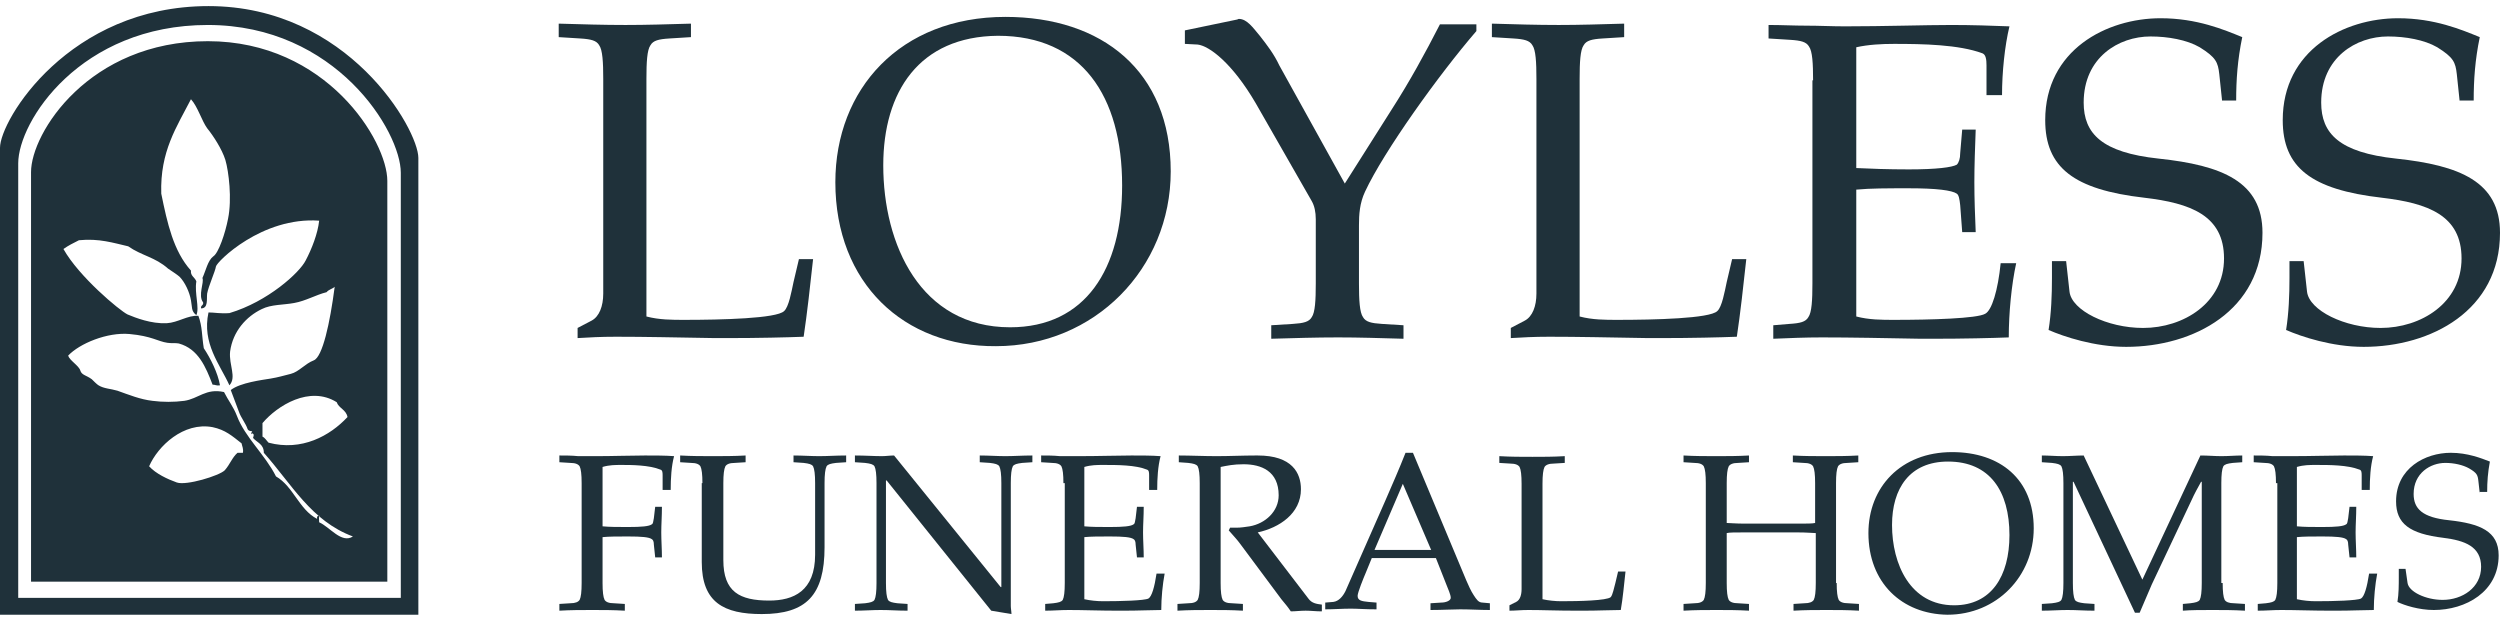
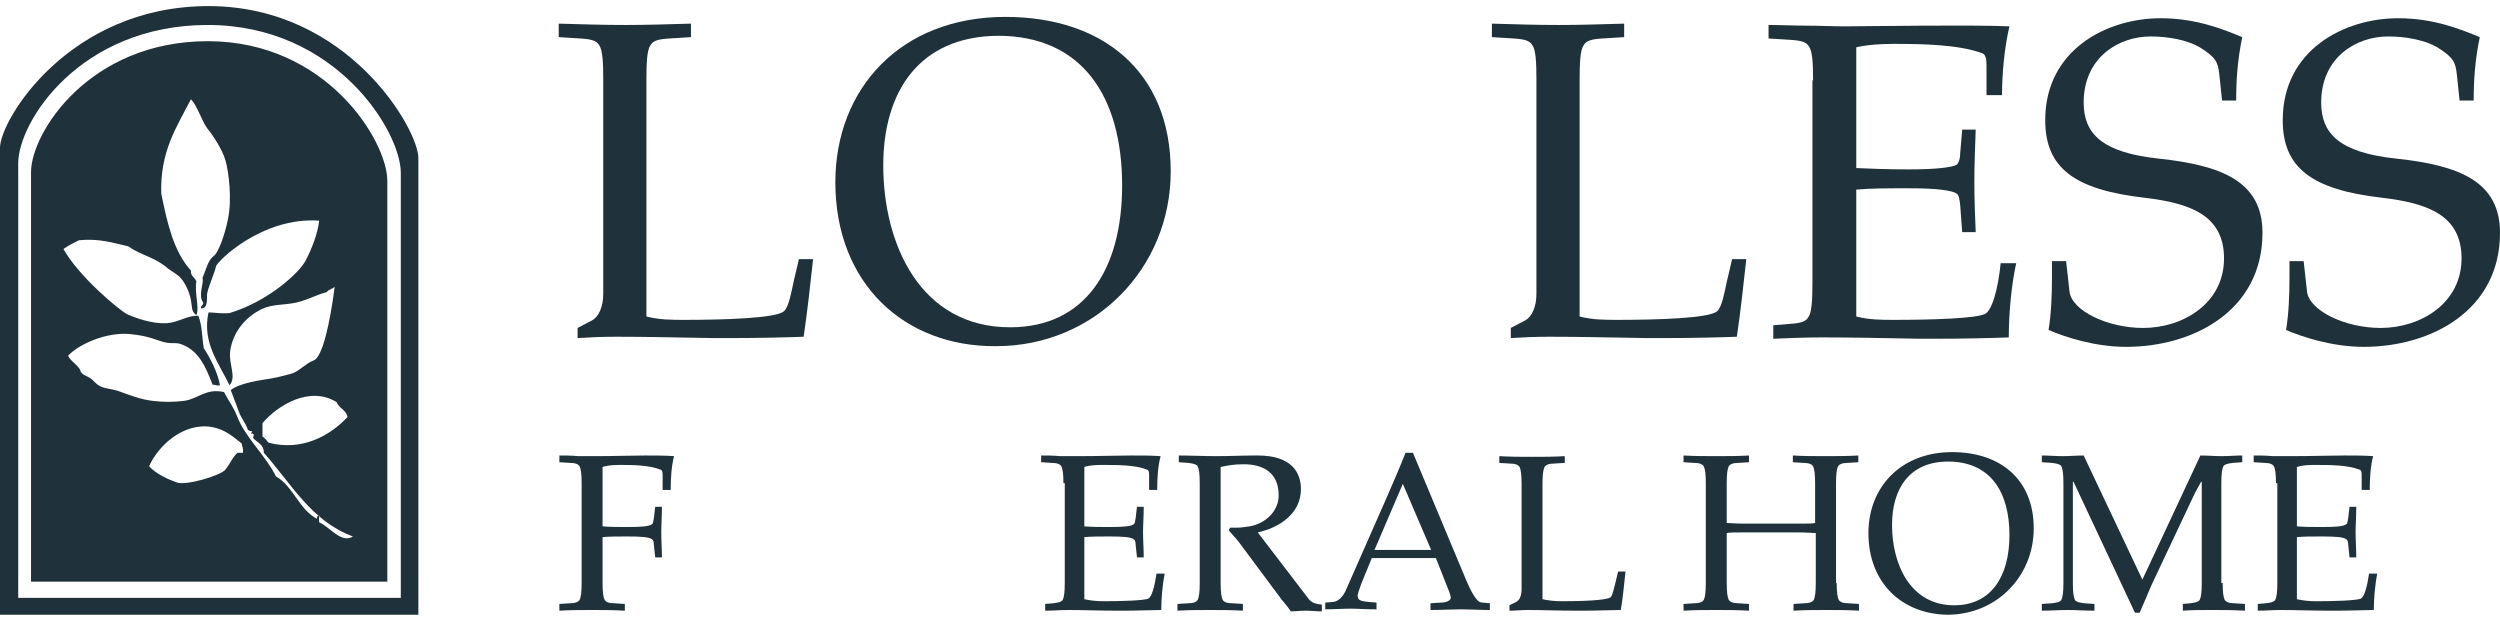
<svg xmlns="http://www.w3.org/2000/svg" width="128" height="32" viewBox="0 0 128 32" fill="none">
  <path fill-rule="evenodd" clip-rule="evenodd" d="M10.675 0.312C3.524 0.312 0 6.151 0 7.567C0 8.984 0 31.474 0 31.474H21.42C21.42 31.474 21.42 9.571 21.42 8.085C21.42 6.634 17.827 0.312 10.675 0.312ZM20.521 30.61H0.933C0.933 30.61 0.933 9.675 0.933 8.362C0.933 6.22 4.111 1.279 10.641 1.279C17.205 1.279 20.521 6.738 20.521 8.845C20.521 10.227 20.521 30.61 20.521 30.61ZM10.641 2.109C4.56 2.109 1.589 6.807 1.589 8.811C1.589 10.055 1.589 29.781 1.589 29.781H19.831C19.831 29.781 19.831 10.573 19.831 9.26C19.831 7.222 16.721 2.109 10.641 2.109ZM12.437 23.183C12.334 23.183 12.264 23.183 12.161 23.183C11.884 23.425 11.781 23.77 11.505 24.081C11.228 24.357 9.535 24.876 9.052 24.703C8.568 24.53 7.981 24.254 7.635 23.874C8.084 22.837 9.397 21.593 10.883 21.87C11.539 22.008 11.884 22.319 12.368 22.699C12.403 22.872 12.472 22.976 12.437 23.183ZM16.341 26.741C16.341 26.603 16.307 26.465 16.376 26.43C16.307 26.361 16.203 26.43 16.238 26.568C15.305 26.085 15.028 24.91 14.13 24.392C13.577 23.286 12.541 22.388 12.126 21.283C11.954 20.834 11.677 20.488 11.47 20.073C10.537 19.866 10.157 20.419 9.432 20.523C8.913 20.592 8.326 20.592 7.808 20.523C7.186 20.453 6.599 20.212 6.011 20.004C5.666 19.901 5.32 19.901 5.044 19.728C4.975 19.693 4.768 19.486 4.699 19.417C4.422 19.21 4.18 19.21 4.111 18.968C4.042 18.726 3.558 18.45 3.489 18.208C4.077 17.586 5.493 16.999 6.633 17.102C7.773 17.206 8.084 17.482 8.568 17.551C8.775 17.586 8.982 17.551 9.155 17.586C10.157 17.862 10.537 18.795 10.883 19.693C11.021 19.693 11.09 19.762 11.263 19.728C11.159 19.106 10.779 18.346 10.434 17.828C10.33 17.206 10.364 16.722 10.157 16.169C9.604 16.135 9.121 16.515 8.533 16.549C7.739 16.584 6.944 16.273 6.53 16.1C6.115 15.893 4.042 14.166 3.248 12.749C3.489 12.576 3.766 12.438 4.042 12.3C5.079 12.197 5.804 12.438 6.564 12.611C7.255 13.095 7.946 13.164 8.602 13.751C8.706 13.82 9.121 14.097 9.19 14.166C9.466 14.442 9.708 14.96 9.777 15.375C9.846 15.72 9.777 15.928 10.053 16.135C10.226 15.755 9.95 15.029 10.053 14.408C9.984 14.2 9.743 14.131 9.777 13.855C8.879 12.853 8.568 11.436 8.257 9.916C8.188 7.74 9.052 6.496 9.777 5.08C10.123 5.46 10.33 6.185 10.606 6.565C10.917 6.945 11.366 7.636 11.539 8.189C11.712 8.776 11.884 10.193 11.677 11.195C11.539 11.92 11.194 12.957 10.917 13.129C10.641 13.337 10.537 13.855 10.364 14.235C10.468 14.442 10.123 15.133 10.399 15.479C10.434 15.651 10.261 15.617 10.295 15.79C10.675 15.79 10.572 15.306 10.606 15.029C10.675 14.649 11.021 13.889 11.055 13.648C11.09 13.406 13.405 11.091 16.341 11.298C16.272 11.955 15.961 12.749 15.65 13.337C15.339 13.958 13.716 15.444 11.746 16.031C11.263 16.066 10.986 15.997 10.675 15.997C10.33 17.586 11.263 18.657 11.746 19.728C12.126 19.313 11.712 18.692 11.781 18.001C11.919 16.964 12.61 16.204 13.405 15.824C13.888 15.582 14.51 15.617 15.063 15.513C15.65 15.409 16.168 15.098 16.721 14.96C16.825 14.822 17.032 14.788 17.136 14.684C16.894 16.549 16.514 18.277 16.065 18.45C15.616 18.622 15.305 19.037 14.89 19.141C14.476 19.244 14.268 19.313 13.854 19.383C13.439 19.452 12.299 19.59 11.815 19.97C11.954 20.35 12.092 20.695 12.23 21.075C12.334 21.386 12.575 21.663 12.679 21.974C12.714 22.043 12.783 22.077 12.921 22.077C12.852 22.112 12.852 22.319 12.921 22.181C13.025 22.25 12.99 22.285 12.956 22.423C13.163 22.665 13.508 22.734 13.508 23.183C14.925 24.772 15.927 26.672 18.069 27.467C17.481 27.847 16.894 26.983 16.341 26.741ZM17.792 21.352C16.894 22.319 15.443 23.114 13.75 22.665C13.646 22.561 13.577 22.423 13.439 22.354C13.439 22.112 13.439 21.904 13.439 21.663C14.199 20.764 15.857 19.728 17.239 20.592C17.343 20.903 17.723 20.972 17.792 21.352Z" fill="#1F313A" />
  <path d="M33.097 16.204C33.753 16.377 34.41 16.377 35.032 16.377C36.932 16.377 39.765 16.308 40.145 15.928C40.386 15.72 40.525 14.926 40.628 14.442L40.905 13.268H41.63C41.492 14.546 41.319 16.1 41.147 17.241C40.283 17.275 38.797 17.31 37.312 17.31H36.586C34.513 17.275 32.993 17.241 31.542 17.241C30.748 17.241 30.16 17.275 29.573 17.31V16.791L30.299 16.411C30.678 16.204 30.886 15.686 30.886 15.03V4.043C30.886 3.18 30.851 2.558 30.678 2.316C30.54 2.074 30.264 2.005 29.711 1.97L28.606 1.901V1.21C29.815 1.245 30.886 1.279 32.026 1.279C33.097 1.279 34.168 1.245 35.377 1.21V1.901L34.272 1.97C33.719 2.005 33.442 2.074 33.304 2.316C33.131 2.558 33.097 3.18 33.097 4.043V16.204Z" fill="#1F313A" />
  <path d="M42.77 9.329C42.77 4.561 46.087 0.865 51.476 0.865C56.417 0.865 59.941 3.629 59.941 8.776C59.941 13.751 56.037 17.724 50.993 17.724C46.294 17.759 42.77 14.511 42.77 9.329ZM45.223 8.465C45.223 12.508 47.123 16.757 51.718 16.757C55.587 16.757 57.453 13.751 57.453 9.502C57.453 4.907 55.38 1.832 51.096 1.832C47.054 1.867 45.223 4.7 45.223 8.465Z" fill="#1F313A" />
-   <path d="M68.854 9.398L71.238 5.632C72.171 4.181 72.965 2.73 73.725 1.245H75.591V1.59C73.656 3.836 70.858 7.74 69.89 9.813C69.614 10.4 69.579 10.987 69.579 11.54V14.511C69.579 15.375 69.614 15.997 69.787 16.239C69.925 16.48 70.201 16.549 70.754 16.584L71.859 16.653V17.344C70.65 17.31 69.579 17.275 68.508 17.275C67.368 17.275 66.297 17.31 65.088 17.344V16.653L66.194 16.584C66.746 16.549 67.023 16.48 67.161 16.239C67.334 15.997 67.368 15.375 67.368 14.511V11.229C67.368 10.849 67.299 10.538 67.161 10.296L64.294 5.287C63.084 3.214 61.91 2.35 61.322 2.281L60.666 2.247V1.556L63.326 1.003C63.361 1.003 63.395 0.968 63.43 0.968C63.844 0.968 64.155 1.418 64.501 1.832C64.881 2.316 65.226 2.765 65.503 3.352L68.854 9.398Z" fill="#1F313A" />
  <path d="M80.877 16.204C81.533 16.377 82.189 16.377 82.811 16.377C84.711 16.377 87.544 16.308 87.924 15.928C88.166 15.72 88.304 14.926 88.408 14.442L88.684 13.268H89.41C89.272 14.546 89.099 16.1 88.926 17.241C88.062 17.275 86.577 17.31 85.091 17.31H84.366C82.293 17.275 80.773 17.241 79.322 17.241C78.527 17.241 77.94 17.275 77.353 17.31V16.791L78.078 16.411C78.458 16.204 78.665 15.686 78.665 15.03V4.043C78.665 3.18 78.631 2.558 78.458 2.316C78.32 2.074 78.044 2.005 77.491 1.97L76.385 1.901V1.21C77.594 1.245 78.665 1.279 79.806 1.279C80.877 1.279 81.948 1.245 83.157 1.21V1.901L82.051 1.97C81.498 2.005 81.222 2.074 81.084 2.316C80.911 2.558 80.877 3.18 80.877 4.043V16.204Z" fill="#1F313A" />
-   <path d="M92.83 4.112C92.83 3.249 92.796 2.627 92.623 2.385C92.485 2.143 92.208 2.074 91.656 2.039L90.55 1.97V1.279C91.206 1.279 91.863 1.314 92.485 1.314C93.141 1.314 93.797 1.349 94.454 1.349C96.458 1.349 98.6 1.279 99.912 1.279C100.949 1.279 101.985 1.314 102.884 1.349C102.642 2.35 102.504 3.698 102.504 4.872H101.709V3.352C101.709 3.041 101.674 2.8 101.502 2.73C100.292 2.281 98.462 2.247 96.976 2.247C96.354 2.247 95.663 2.281 95.041 2.42V8.604C95.767 8.638 96.63 8.673 97.736 8.673C99.152 8.673 99.947 8.569 100.189 8.431C100.292 8.327 100.362 8.12 100.362 7.844L100.465 6.634H101.156C101.122 7.567 101.087 8.465 101.087 9.329C101.087 10.193 101.122 11.056 101.156 11.886H100.465L100.362 10.504C100.327 10.193 100.292 9.986 100.189 9.916C99.947 9.744 99.152 9.64 97.736 9.64C96.63 9.64 95.767 9.64 95.041 9.709V16.204C95.698 16.377 96.354 16.377 96.976 16.377C98.876 16.377 101.225 16.308 101.64 16.066C101.985 15.893 102.296 14.857 102.434 13.475H103.229C102.987 14.58 102.849 16.031 102.849 17.275C101.985 17.31 100.5 17.344 99.014 17.344H98.323C96.527 17.31 94.73 17.275 93.279 17.275C92.416 17.275 91.621 17.31 90.792 17.344V16.653L91.621 16.584C92.174 16.55 92.45 16.48 92.588 16.239C92.761 15.997 92.796 15.375 92.796 14.511V4.112H92.83Z" fill="#1F313A" />
+   <path d="M92.83 4.112C92.83 3.249 92.796 2.627 92.623 2.385C92.485 2.143 92.208 2.074 91.656 2.039L90.55 1.97V1.279C91.206 1.279 91.863 1.314 92.485 1.314C93.141 1.314 93.797 1.349 94.454 1.349C100.949 1.279 101.985 1.314 102.884 1.349C102.642 2.35 102.504 3.698 102.504 4.872H101.709V3.352C101.709 3.041 101.674 2.8 101.502 2.73C100.292 2.281 98.462 2.247 96.976 2.247C96.354 2.247 95.663 2.281 95.041 2.42V8.604C95.767 8.638 96.63 8.673 97.736 8.673C99.152 8.673 99.947 8.569 100.189 8.431C100.292 8.327 100.362 8.12 100.362 7.844L100.465 6.634H101.156C101.122 7.567 101.087 8.465 101.087 9.329C101.087 10.193 101.122 11.056 101.156 11.886H100.465L100.362 10.504C100.327 10.193 100.292 9.986 100.189 9.916C99.947 9.744 99.152 9.64 97.736 9.64C96.63 9.64 95.767 9.64 95.041 9.709V16.204C95.698 16.377 96.354 16.377 96.976 16.377C98.876 16.377 101.225 16.308 101.64 16.066C101.985 15.893 102.296 14.857 102.434 13.475H103.229C102.987 14.58 102.849 16.031 102.849 17.275C101.985 17.31 100.5 17.344 99.014 17.344H98.323C96.527 17.31 94.73 17.275 93.279 17.275C92.416 17.275 91.621 17.31 90.792 17.344V16.653L91.621 16.584C92.174 16.55 92.45 16.48 92.588 16.239C92.761 15.997 92.796 15.375 92.796 14.511V4.112H92.83Z" fill="#1F313A" />
  <path d="M113.766 5.114L113.628 3.801C113.559 3.18 113.455 2.938 112.626 2.42C111.97 2.039 111.002 1.867 110.104 1.867C108.48 1.867 106.684 2.938 106.684 5.252C106.684 6.842 107.617 7.809 110.519 8.12C113.766 8.465 115.839 9.295 115.839 11.92C115.839 15.893 112.315 17.759 108.86 17.759C107.237 17.759 105.682 17.241 104.887 16.895C105.026 16.031 105.06 15.099 105.06 14.235V13.371H105.786L105.958 14.926C106.062 15.893 107.893 16.791 109.724 16.791C111.797 16.791 113.87 15.513 113.87 13.233C113.87 11.022 112.142 10.4 109.793 10.124C106.166 9.709 104.715 8.569 104.715 6.151C104.715 2.558 107.858 0.934 110.622 0.934C112.488 0.934 113.87 1.521 114.803 1.901C114.561 3.076 114.492 4.078 114.492 5.149H113.766V5.114Z" fill="#1F313A" />
  <path d="M125.927 5.114L125.789 3.801C125.72 3.18 125.616 2.938 124.787 2.42C124.131 2.039 123.163 1.867 122.265 1.867C120.641 1.867 118.845 2.938 118.845 5.252C118.845 6.842 119.778 7.809 122.68 8.12C125.927 8.465 128 9.295 128 11.92C128 15.893 124.476 17.759 121.021 17.759C119.398 17.759 117.843 17.241 117.048 16.895C117.186 16.031 117.221 15.099 117.221 14.235V13.371H117.947L118.119 14.926C118.223 15.893 120.054 16.791 121.885 16.791C123.958 16.791 126.031 15.513 126.031 13.233C126.031 11.022 124.303 10.4 121.954 10.124C118.327 9.709 116.876 8.569 116.876 6.151C116.876 2.558 120.019 0.934 122.783 0.934C124.649 0.934 126.031 1.521 126.964 1.901C126.722 3.076 126.653 4.078 126.653 5.149H125.927V5.114Z" fill="#1F313A" />
-   <path d="M126.963 25.256L126.894 24.634C126.86 24.323 126.825 24.219 126.411 23.977C126.1 23.805 125.651 23.701 125.201 23.701C124.441 23.701 123.578 24.219 123.578 25.29C123.578 26.05 124.027 26.499 125.409 26.638C126.963 26.81 127.931 27.19 127.931 28.434C127.931 30.3 126.238 31.232 124.614 31.232C123.854 31.232 123.094 30.991 122.749 30.818C122.818 30.403 122.818 29.954 122.818 29.54V29.125H123.163L123.267 29.851C123.336 30.3 124.2 30.714 125.063 30.714C126.065 30.714 127.033 30.092 127.033 29.021C127.033 27.985 126.203 27.674 125.098 27.536C123.37 27.328 122.679 26.81 122.679 25.67C122.679 23.977 124.165 23.183 125.478 23.183C126.342 23.183 127.033 23.459 127.482 23.632C127.378 24.185 127.343 24.668 127.343 25.186H126.963V25.256Z" fill="#1F313A" />
  <path d="M30.851 29.851C30.851 30.3 30.886 30.576 30.955 30.714C31.024 30.818 31.162 30.887 31.438 30.887L31.991 30.922V31.267C31.404 31.232 30.851 31.232 30.333 31.232C29.78 31.232 29.227 31.232 28.64 31.267V30.922L29.193 30.887C29.469 30.887 29.607 30.818 29.677 30.714C29.746 30.576 29.78 30.3 29.78 29.851V24.737C29.78 24.288 29.746 24.012 29.677 23.874C29.607 23.77 29.469 23.701 29.193 23.701L28.64 23.666V23.321C28.951 23.321 29.262 23.321 29.607 23.355C29.918 23.355 30.264 23.355 30.575 23.355C31.335 23.355 32.371 23.321 33.028 23.321C33.546 23.321 34.064 23.321 34.513 23.355C34.375 23.874 34.34 24.496 34.34 25.083H33.926V24.357C33.926 24.219 33.926 24.081 33.822 24.047C33.235 23.805 32.302 23.805 31.818 23.805C31.508 23.805 31.197 23.805 30.851 23.908V26.948C31.231 26.983 31.611 26.983 32.164 26.983C32.855 26.983 33.235 26.948 33.373 26.845C33.442 26.81 33.442 26.707 33.477 26.534L33.546 25.947H33.891C33.891 26.43 33.857 26.845 33.857 27.259C33.857 27.674 33.891 28.123 33.891 28.538H33.546L33.477 27.881C33.477 27.743 33.442 27.64 33.373 27.605C33.235 27.501 32.855 27.467 32.164 27.467C31.611 27.467 31.197 27.467 30.851 27.501V29.851Z" fill="#1F313A" />
-   <path d="M35.964 24.737C35.964 24.288 35.93 24.012 35.861 23.874C35.791 23.77 35.653 23.701 35.377 23.701L34.824 23.666V23.321C35.411 23.355 35.964 23.355 36.517 23.355C37.035 23.355 37.588 23.355 38.175 23.321V23.666L37.623 23.701C37.346 23.701 37.208 23.77 37.139 23.874C37.07 24.012 37.035 24.288 37.035 24.737V28.676C37.035 30.3 37.864 30.749 39.384 30.749C40.628 30.749 41.734 30.265 41.734 28.399V24.737C41.734 24.288 41.699 24.012 41.63 23.874C41.561 23.77 41.423 23.735 41.146 23.701L40.628 23.666V23.321C41.077 23.321 41.526 23.355 41.941 23.355C42.39 23.355 42.805 23.321 43.323 23.321V23.666L42.805 23.701C42.528 23.735 42.39 23.77 42.321 23.874C42.252 24.012 42.217 24.288 42.217 24.737V28.02C42.217 30.472 41.285 31.44 39.004 31.44C37.07 31.44 35.93 30.852 35.93 28.779V24.737H35.964Z" fill="#1F313A" />
-   <path d="M44.877 24.737C44.877 24.288 44.843 24.012 44.774 23.874C44.705 23.77 44.567 23.735 44.29 23.701L43.772 23.666V23.321C44.29 23.321 44.739 23.355 45.154 23.355C45.361 23.355 45.569 23.321 45.776 23.321L51.234 30.058H51.269V24.737C51.269 24.288 51.234 24.012 51.165 23.874C51.096 23.77 50.958 23.735 50.682 23.701L50.163 23.666V23.321C50.612 23.321 51.062 23.355 51.476 23.355C51.925 23.355 52.34 23.321 52.858 23.321V23.666L52.34 23.701C52.063 23.735 51.925 23.77 51.856 23.874C51.787 24.012 51.753 24.288 51.753 24.737V31.025C51.753 31.163 51.787 31.302 51.787 31.44L50.751 31.267L45.396 24.599H45.361V29.851C45.361 30.3 45.396 30.576 45.465 30.714C45.534 30.818 45.672 30.852 45.949 30.887L46.467 30.922V31.267C45.949 31.267 45.569 31.232 45.085 31.232C44.67 31.232 44.221 31.267 43.772 31.267V30.922L44.29 30.887C44.567 30.852 44.705 30.818 44.774 30.714C44.843 30.576 44.877 30.3 44.877 29.851V24.737Z" fill="#1F313A" />
  <path d="M54.447 24.737C54.447 24.288 54.413 24.012 54.344 23.874C54.275 23.77 54.136 23.701 53.86 23.701L53.307 23.666V23.321C53.618 23.321 53.929 23.321 54.275 23.355C54.586 23.355 54.931 23.355 55.242 23.355C56.244 23.355 57.28 23.321 57.937 23.321C58.455 23.321 58.973 23.321 59.422 23.355C59.284 23.874 59.249 24.496 59.249 25.083H58.835V24.357C58.835 24.219 58.835 24.081 58.731 24.047C58.144 23.805 57.211 23.805 56.486 23.805C56.175 23.805 55.864 23.805 55.518 23.908V26.948C55.898 26.983 56.278 26.983 56.831 26.983C57.522 26.983 57.902 26.948 58.04 26.845C58.109 26.81 58.109 26.707 58.144 26.534L58.213 25.947H58.559C58.559 26.43 58.524 26.845 58.524 27.259C58.524 27.674 58.559 28.123 58.559 28.538H58.213L58.144 27.881C58.144 27.743 58.109 27.64 58.04 27.605C57.902 27.501 57.522 27.467 56.831 27.467C56.278 27.467 55.864 27.467 55.518 27.501V30.68C55.829 30.749 56.175 30.783 56.486 30.783C57.418 30.783 58.593 30.749 58.8 30.645C58.973 30.541 59.111 30.058 59.215 29.367H59.63C59.526 29.92 59.457 30.611 59.457 31.232C59.008 31.232 58.282 31.267 57.557 31.267H57.211C56.347 31.267 55.449 31.232 54.724 31.232C54.275 31.232 53.929 31.267 53.514 31.267V30.922L53.929 30.887C54.206 30.852 54.344 30.818 54.413 30.714C54.482 30.576 54.516 30.3 54.516 29.851V24.737H54.447Z" fill="#1F313A" />
  <path d="M62.497 29.851C62.497 30.3 62.532 30.576 62.601 30.714C62.67 30.818 62.808 30.887 63.084 30.887L63.637 30.922V31.267C63.05 31.232 62.497 31.232 61.979 31.232C61.426 31.232 60.873 31.232 60.286 31.267V30.922L60.839 30.887C61.115 30.887 61.253 30.818 61.322 30.714C61.392 30.576 61.426 30.3 61.426 29.851V24.737C61.426 24.288 61.392 24.012 61.322 23.874C61.253 23.77 61.115 23.735 60.839 23.701L60.355 23.666V23.321C60.942 23.321 61.633 23.355 62.29 23.355C62.946 23.355 63.637 23.321 64.293 23.321H64.397C66.159 23.321 66.608 24.219 66.608 25.048C66.608 26.292 65.503 27.018 64.397 27.259L66.988 30.645C67.161 30.887 67.403 30.922 67.679 30.956V31.302C67.368 31.302 67.126 31.267 66.85 31.267C66.574 31.267 66.332 31.302 66.09 31.302C65.952 31.094 65.779 30.887 65.606 30.68L63.499 27.847C63.326 27.605 63.084 27.363 62.912 27.156L62.981 27.018C63.084 27.018 63.188 27.018 63.292 27.018C63.533 27.018 63.741 26.983 63.983 26.948C64.777 26.81 65.468 26.188 65.468 25.359C65.468 24.116 64.57 23.77 63.672 23.77C63.153 23.77 62.843 23.839 62.497 23.908V29.851Z" fill="#1F313A" />
  <path d="M75.072 29.712C75.176 29.954 75.314 30.265 75.453 30.472C75.591 30.68 75.694 30.852 75.902 30.852L76.282 30.887V31.232C75.763 31.232 75.28 31.198 74.761 31.198C74.347 31.198 73.863 31.232 73.241 31.232V30.887L73.794 30.852C74.036 30.852 74.278 30.749 74.278 30.611C74.278 30.438 74.14 30.162 74.036 29.885L73.518 28.572H70.236L69.925 29.332C69.821 29.574 69.51 30.334 69.51 30.507C69.51 30.749 69.718 30.783 70.063 30.818L70.478 30.852V31.198C69.925 31.198 69.51 31.163 69.165 31.163C68.716 31.163 68.301 31.198 67.852 31.198V30.852L68.266 30.818C68.543 30.783 68.75 30.541 68.888 30.265L70.927 25.636C71.272 24.841 71.652 23.977 71.963 23.183H72.343L75.072 29.712ZM73.276 28.158L71.825 24.772L70.374 28.158H73.276Z" fill="#1F313A" />
  <path d="M78.976 30.68C79.287 30.749 79.633 30.783 79.944 30.783C80.876 30.783 82.258 30.749 82.466 30.576C82.569 30.472 82.638 30.092 82.707 29.851L82.846 29.263H83.226C83.157 29.885 83.088 30.645 82.984 31.232C82.535 31.232 81.809 31.267 81.084 31.267H80.738C79.702 31.267 78.976 31.232 78.251 31.232C77.871 31.232 77.594 31.267 77.284 31.267V30.991L77.629 30.818C77.836 30.714 77.905 30.438 77.905 30.161V24.772C77.905 24.323 77.871 24.047 77.802 23.908C77.733 23.805 77.594 23.735 77.318 23.735L76.765 23.701V23.355C77.353 23.39 77.905 23.39 78.458 23.39C78.976 23.39 79.529 23.39 80.116 23.355V23.701L79.564 23.735C79.287 23.735 79.149 23.805 79.08 23.908C79.011 24.047 78.976 24.323 78.976 24.772V30.68Z" fill="#1F313A" />
  <path d="M94.039 29.851C94.039 30.3 94.074 30.576 94.143 30.714C94.212 30.818 94.35 30.887 94.627 30.887L95.179 30.922V31.267C94.592 31.232 94.039 31.232 93.521 31.232C92.968 31.232 92.415 31.232 91.828 31.267V30.922L92.381 30.887C92.657 30.887 92.796 30.818 92.865 30.714C92.934 30.576 92.968 30.3 92.968 29.851V27.294C92.83 27.294 92.519 27.259 92.035 27.259H89.341C88.823 27.259 88.546 27.259 88.408 27.294V29.851C88.408 30.3 88.442 30.576 88.512 30.714C88.581 30.818 88.719 30.887 88.995 30.887L89.548 30.922V31.267C88.961 31.232 88.408 31.232 87.89 31.232C87.337 31.232 86.784 31.232 86.197 31.267V30.922L86.75 30.887C87.026 30.887 87.164 30.818 87.233 30.714C87.302 30.576 87.337 30.3 87.337 29.851V24.737C87.337 24.288 87.302 24.012 87.233 23.874C87.164 23.77 87.026 23.701 86.75 23.701L86.197 23.666V23.321C86.784 23.355 87.337 23.355 87.89 23.355C88.408 23.355 88.961 23.355 89.548 23.321V23.666L88.995 23.701C88.719 23.701 88.581 23.77 88.512 23.874C88.442 24.012 88.408 24.288 88.408 24.737V26.776C88.546 26.776 88.857 26.81 89.341 26.81H92.001C92.519 26.81 92.796 26.81 92.934 26.776V24.737C92.934 24.288 92.899 24.012 92.83 23.874C92.761 23.77 92.623 23.701 92.346 23.701L91.794 23.666V23.321C92.381 23.355 92.934 23.355 93.487 23.355C94.005 23.355 94.558 23.355 95.145 23.321V23.666L94.592 23.701C94.316 23.701 94.177 23.77 94.108 23.874C94.039 24.012 94.005 24.288 94.005 24.737V29.851H94.039Z" fill="#1F313A" />
  <path d="M95.663 27.294C95.663 24.945 97.321 23.148 99.947 23.148C102.4 23.148 104.127 24.53 104.127 27.052C104.127 29.505 102.227 31.474 99.705 31.474C97.39 31.44 95.663 29.851 95.663 27.294ZM96.872 26.879C96.872 28.883 97.805 30.991 100.051 30.991C101.951 30.991 102.884 29.505 102.884 27.398C102.884 25.152 101.882 23.632 99.74 23.632C97.77 23.632 96.872 25.014 96.872 26.879Z" fill="#1F313A" />
  <path d="M113.801 29.851C113.801 30.3 113.835 30.576 113.904 30.714C113.973 30.818 114.112 30.887 114.388 30.887L114.941 30.922V31.267C114.353 31.232 113.801 31.232 113.282 31.232C112.73 31.232 112.177 31.232 111.762 31.267V30.922L112.142 30.887C112.419 30.852 112.557 30.818 112.626 30.714C112.695 30.576 112.73 30.3 112.73 29.851V24.668H112.695C112.522 24.979 112.35 25.29 112.211 25.601L110.173 29.92C109.966 30.403 109.759 30.887 109.551 31.371H109.309L106.166 24.668H106.131V29.851C106.131 30.3 106.166 30.576 106.235 30.714C106.304 30.818 106.442 30.852 106.718 30.887L107.237 30.922V31.267C106.718 31.267 106.338 31.232 105.855 31.232C105.44 31.232 104.991 31.267 104.542 31.267V30.922L105.06 30.887C105.336 30.852 105.475 30.818 105.544 30.714C105.613 30.576 105.647 30.3 105.647 29.851V24.737C105.647 24.288 105.613 24.012 105.544 23.874C105.475 23.77 105.336 23.735 105.06 23.701L104.542 23.666V23.321C104.887 23.321 105.267 23.355 105.613 23.355C105.993 23.355 106.338 23.321 106.684 23.321L109.689 29.678L112.661 23.321C113.041 23.321 113.386 23.355 113.732 23.355C114.112 23.355 114.457 23.321 114.803 23.321V23.666L114.319 23.701C114.042 23.735 113.904 23.77 113.835 23.874C113.766 24.012 113.732 24.288 113.732 24.737V29.851H113.801Z" fill="#1F313A" />
  <path d="M116.53 24.737C116.53 24.288 116.495 24.012 116.426 23.874C116.357 23.77 116.219 23.701 115.943 23.701L115.39 23.666V23.321C115.701 23.321 116.012 23.321 116.357 23.355C116.668 23.355 117.014 23.355 117.325 23.355C118.326 23.355 119.363 23.321 120.019 23.321C120.538 23.321 121.056 23.321 121.505 23.355C121.367 23.874 121.332 24.496 121.332 25.083H120.918V24.357C120.918 24.219 120.918 24.081 120.814 24.047C120.192 23.805 119.294 23.805 118.568 23.805C118.257 23.805 117.946 23.805 117.601 23.908V26.948C117.981 26.983 118.361 26.983 118.914 26.983C119.605 26.983 119.985 26.948 120.123 26.845C120.192 26.81 120.192 26.707 120.227 26.534L120.296 25.947H120.641C120.641 26.43 120.607 26.845 120.607 27.259C120.607 27.674 120.641 28.123 120.641 28.538H120.296L120.227 27.881C120.227 27.743 120.192 27.64 120.123 27.605C119.985 27.501 119.605 27.467 118.914 27.467C118.361 27.467 117.946 27.467 117.601 27.501V30.68C117.912 30.749 118.257 30.783 118.568 30.783C119.501 30.783 120.676 30.749 120.883 30.645C121.056 30.541 121.194 30.058 121.298 29.367H121.712C121.609 29.92 121.539 30.611 121.539 31.232C121.09 31.232 120.365 31.267 119.639 31.267H119.294C118.43 31.267 117.532 31.232 116.806 31.232C116.357 31.232 116.012 31.267 115.597 31.267V30.922L116.012 30.887C116.288 30.852 116.426 30.818 116.495 30.714C116.564 30.576 116.599 30.3 116.599 29.851V24.737H116.53Z" fill="#1F313A" />
</svg>